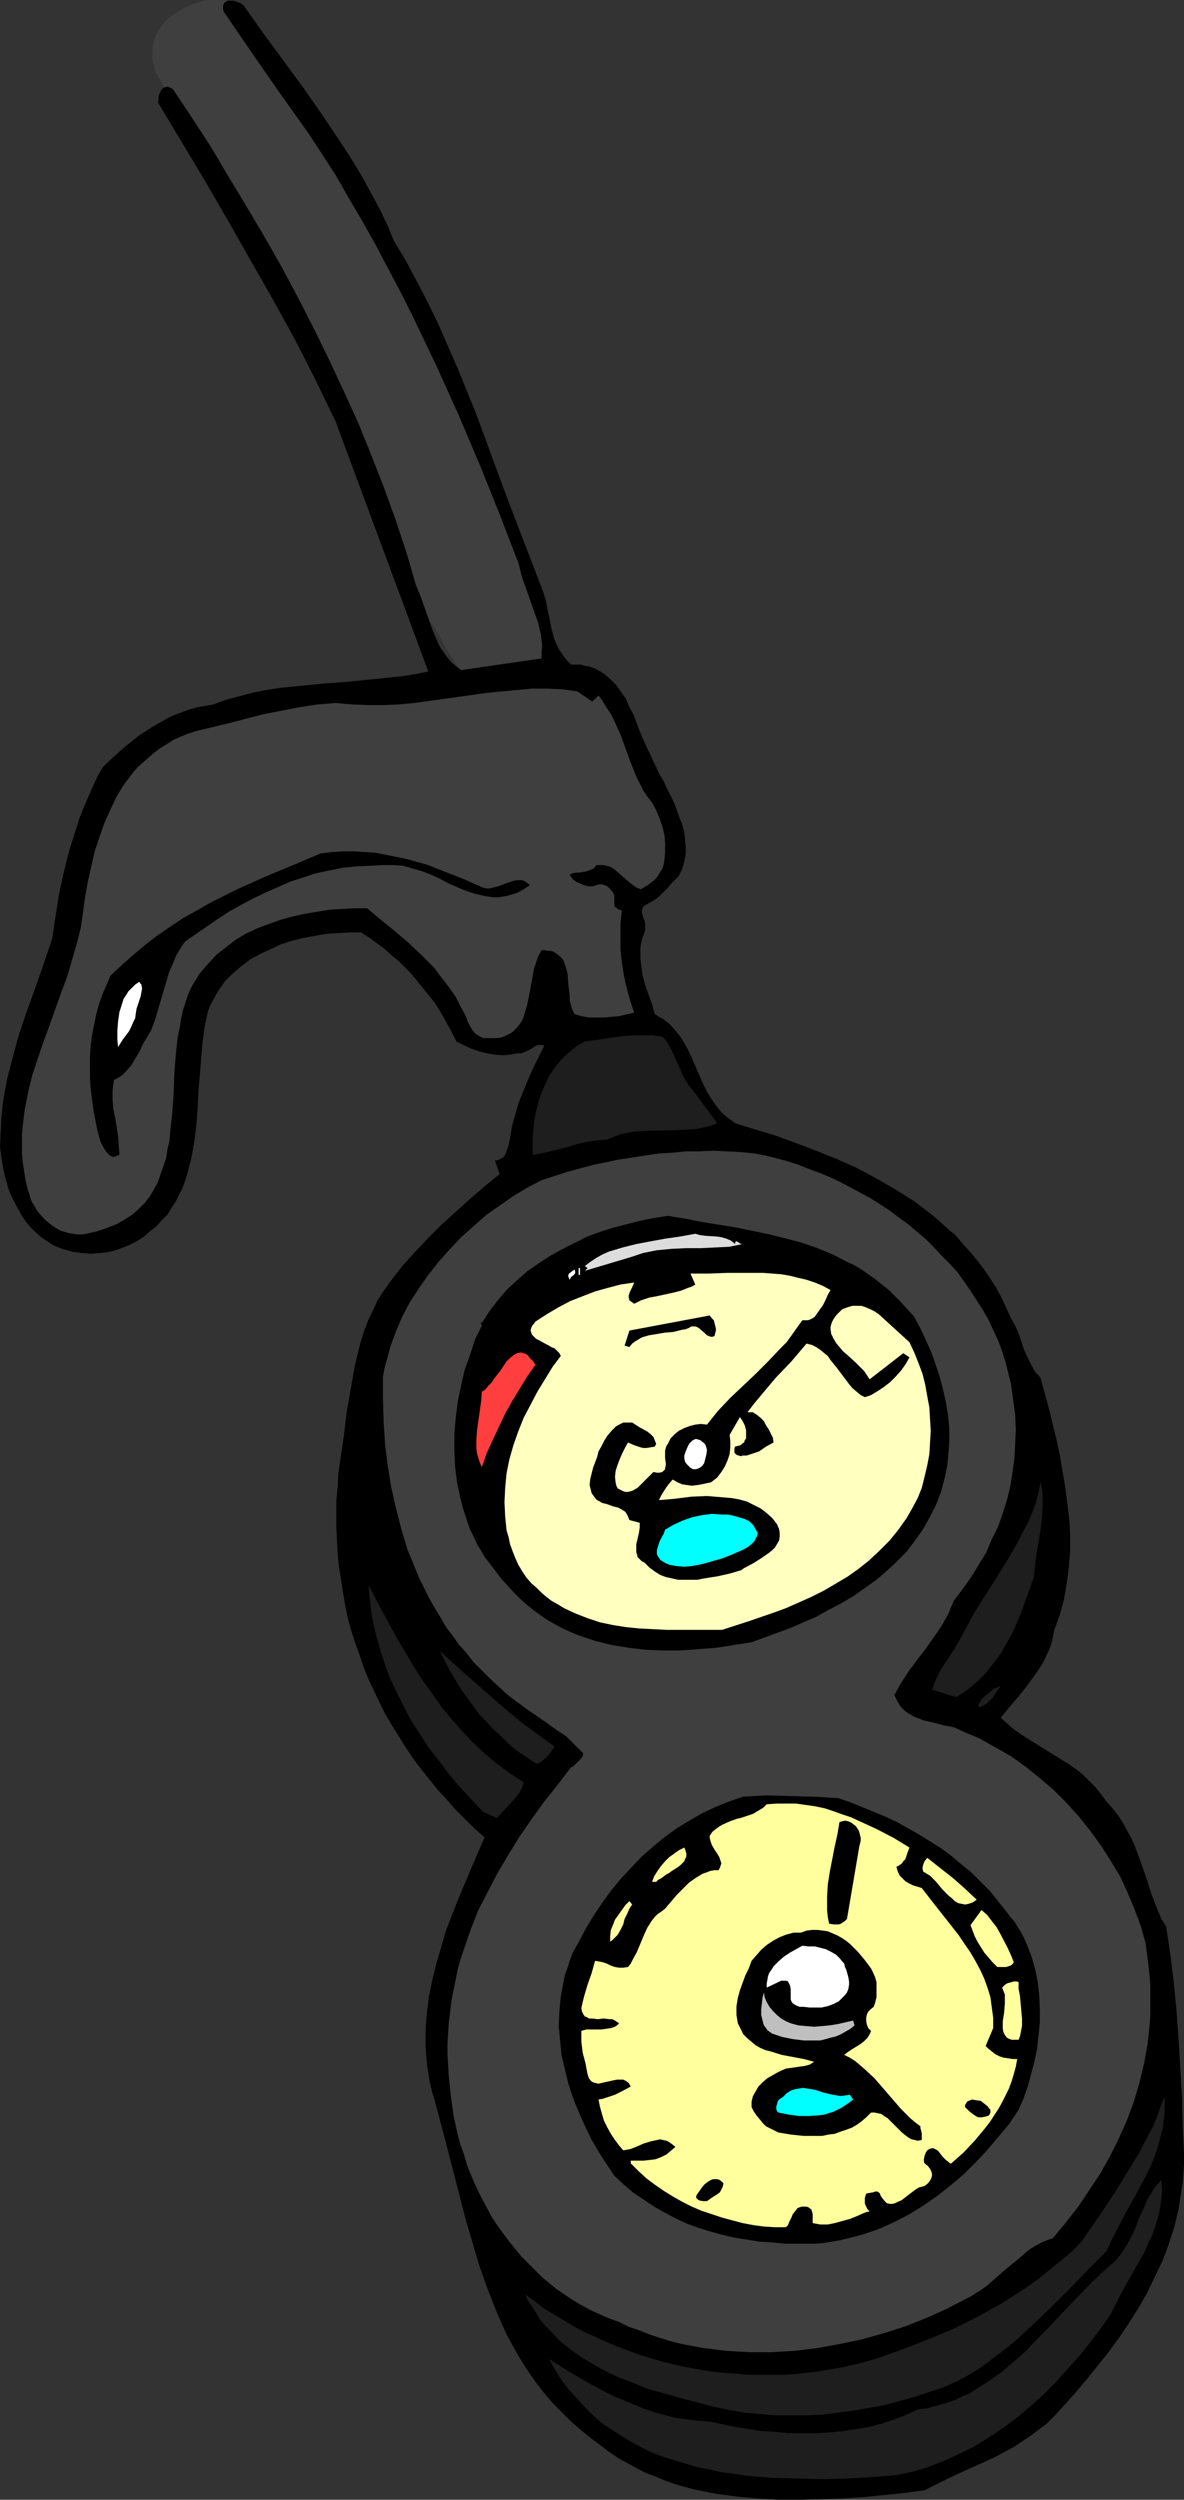
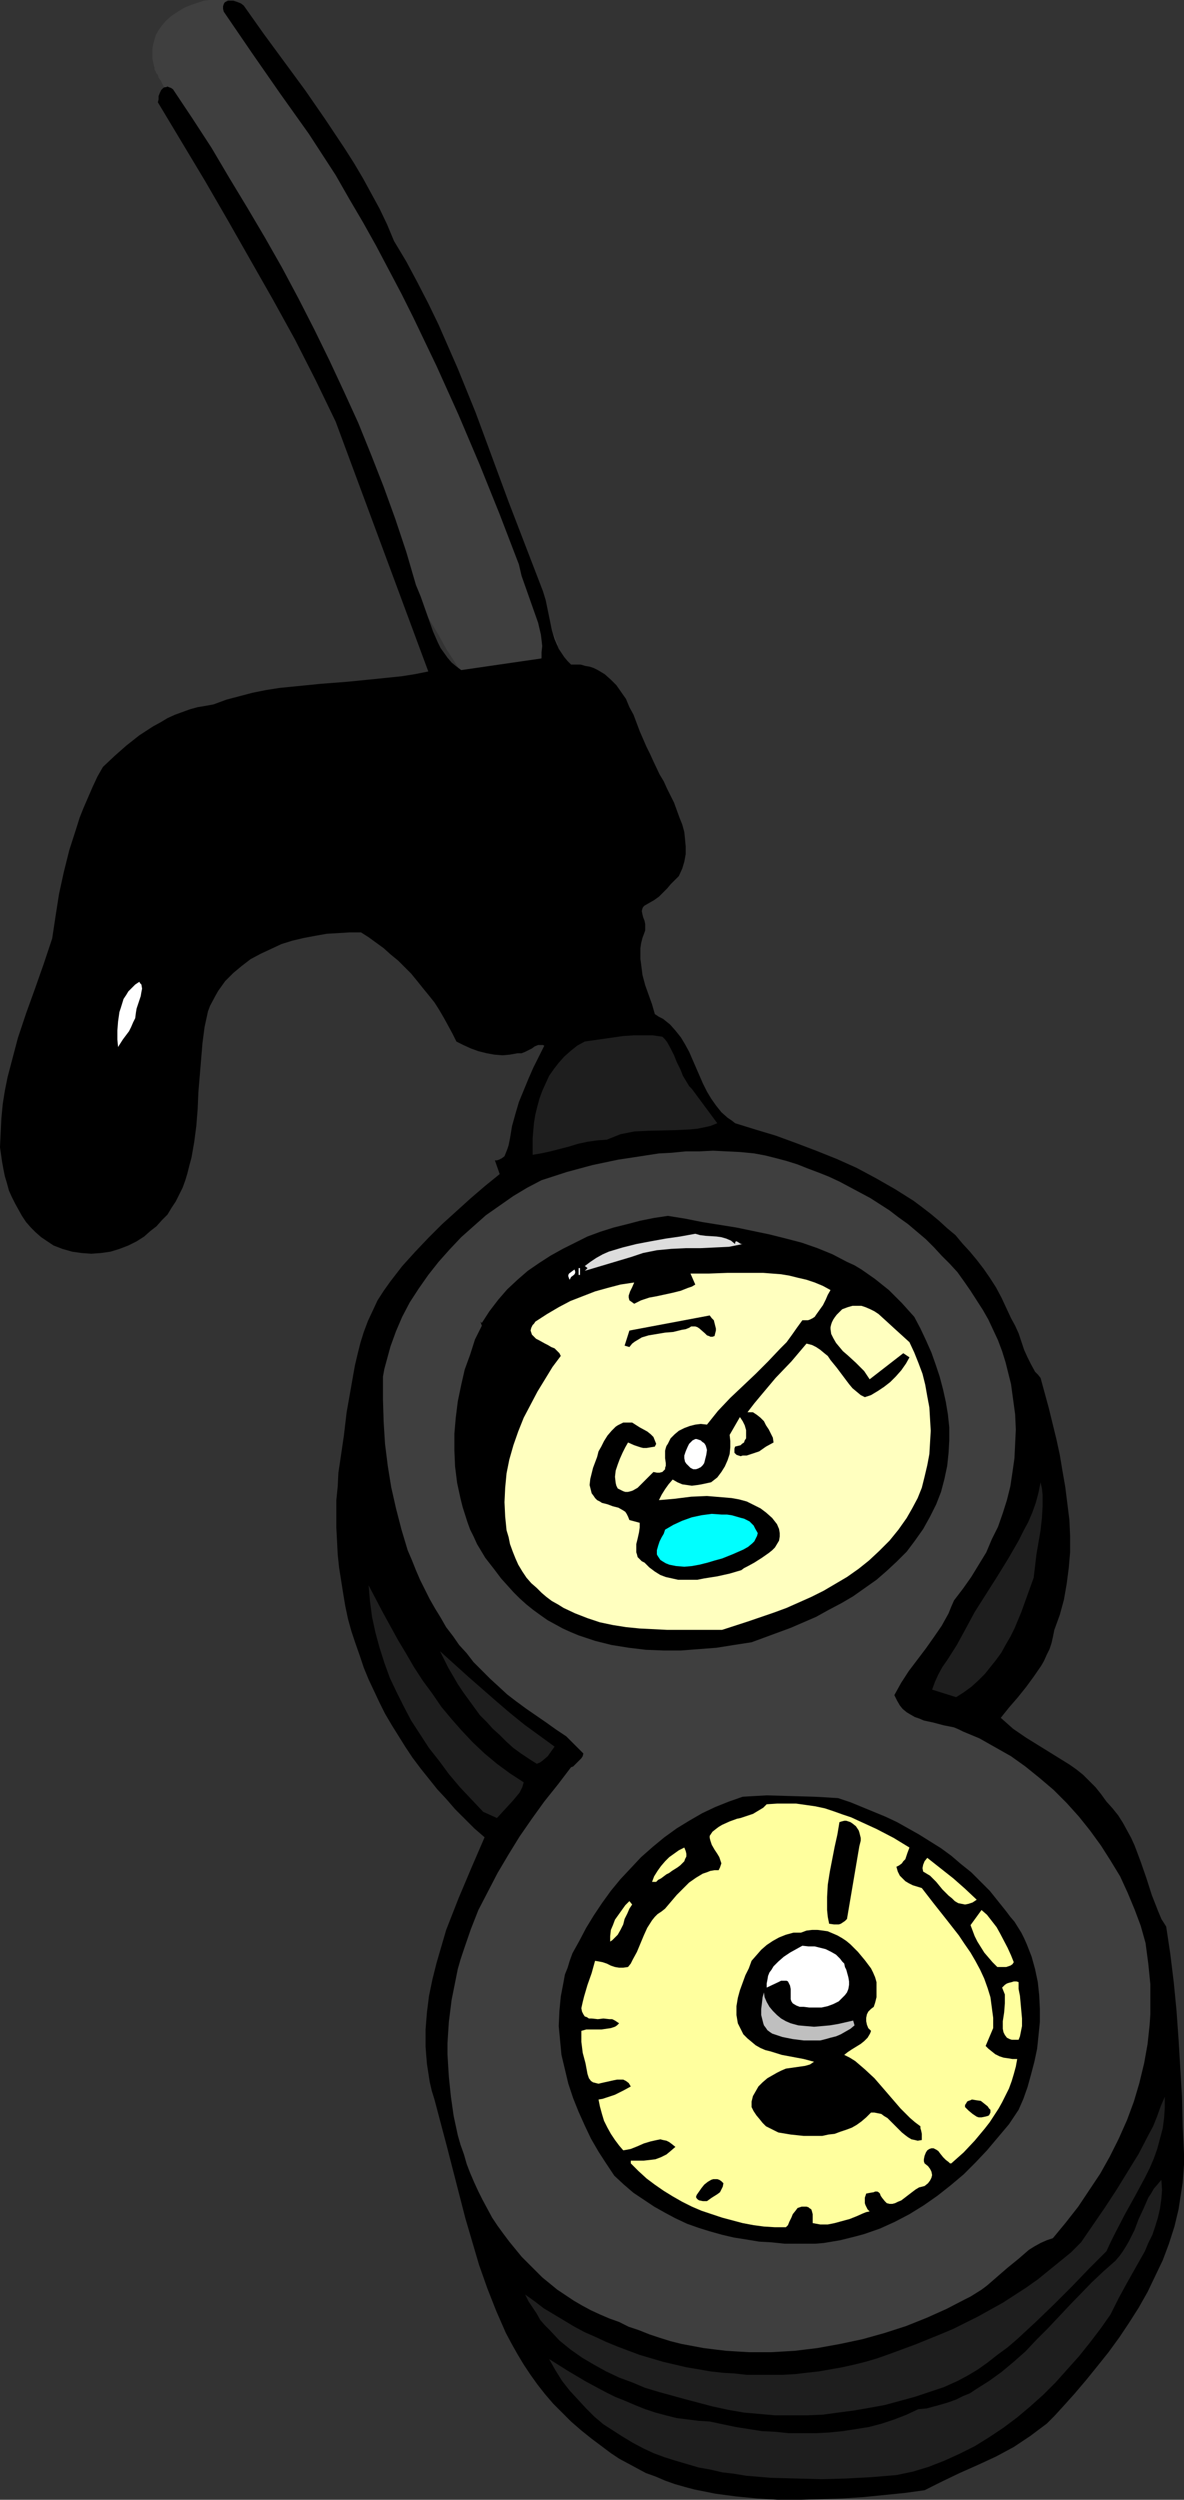
<svg xmlns="http://www.w3.org/2000/svg" xmlns:ns1="http://sodipodi.sourceforge.net/DTD/sodipodi-0.dtd" xmlns:ns2="http://www.inkscape.org/namespaces/inkscape" version="1.0" width="73.769mm" height="155.668mm" id="svg36" ns1:docname="Console 2.wmf">
  <rect width="100%" height="100%" fill="#333333" stroke="none" />
  <ns1:namedview id="namedview36" pagecolor="#ffffff" bordercolor="#000000" borderopacity="0.25" ns2:showpageshadow="2" ns2:pageopacity="0.0" ns2:pagecheckerboard="0" ns2:deskcolor="#d1d1d1" ns2:document-units="mm" />
  <defs id="defs1">
    <pattern id="WMFhbasepattern" patternUnits="userSpaceOnUse" width="6" height="6" x="0" y="0" />
  </defs>
  <path style="fill:#3f3f3f;fill-opacity:1;fill-rule:evenodd;stroke:none" d="m 36.528,16.644 0.162,0.162 v 0.162 l 0.162,0.323 0.323,0.323 0.162,0.646 0.485,0.646 0.323,0.646 0.485,0.97 0.485,0.808 0.647,1.131 0.647,1.131 0.647,1.131 0.647,1.293 0.808,1.454 1.616,3.07 0.808,1.454 0.97,1.778 1.94,3.555 1.94,3.717 2.101,4.04 2.263,4.04 2.263,4.363 2.424,4.363 2.263,4.525 9.698,18.26 2.263,4.525 2.263,4.363 2.101,4.363 2.101,4.201 1.94,4.04 1.94,3.878 1.778,3.717 0.808,1.616 0.647,1.778 0.808,1.616 0.647,1.454 0.485,1.454 0.647,1.454 0.485,1.293 0.485,1.131 0.485,1.131 0.323,1.131 1.455,3.878 1.616,3.878 1.616,3.878 1.778,3.717 1.94,3.717 1.94,3.393 1.94,3.232 1.778,3.232 1.778,2.747 0.808,1.293 0.808,1.293 1.455,2.262 0.647,0.97 0.647,0.97 0.485,0.808 0.647,0.646 0.323,0.646 0.485,0.485 0.323,0.485 0.162,0.162 0.162,0.323 v 0 l 17.618,-14.058 v 0 l -0.162,-0.162 v -0.162 l -0.162,-0.323 -0.162,-0.323 -0.162,-0.485 -0.162,-0.485 -0.323,-0.646 -0.647,-1.293 -0.647,-1.616 -0.808,-1.939 -0.808,-2.101 -0.808,-2.262 -1.131,-2.424 -1.131,-2.747 -1.131,-2.747 -1.131,-2.909 -1.293,-3.07 -1.293,-3.07 -1.293,-3.07 -5.334,-13.089 -2.586,-6.464 -2.586,-6.14 -1.131,-2.909 -1.293,-2.909 -1.131,-2.747 -0.97,-2.585 -0.97,-2.424 -0.808,-2.262 -0.808,-1.939 -0.808,-1.778 -0.647,-1.778 -0.97,-2.101 -0.97,-2.101 -1.131,-2.424 -1.293,-2.424 -1.455,-2.585 -1.455,-2.747 -1.616,-2.909 -1.616,-2.909 -1.778,-3.07 -3.556,-6.14 -7.273,-12.281 -1.94,-2.909 -1.616,-3.07 -1.778,-2.747 -1.778,-2.747 -1.616,-2.585 -1.455,-2.424 -1.455,-2.424 -1.293,-2.101 -1.293,-1.939 -1.131,-1.778 -0.97,-1.454 -0.808,-1.293 -0.323,-0.646 -0.323,-0.485 -0.323,-0.323 -0.162,-0.323 -0.162,-0.323 -0.162,-0.162 v -0.162 0 l -0.162,-0.162 h -0.162 L 56.571,0.97 56.086,0.646 55.439,0.485 54.793,0.323 53.823,0.162 52.853,0 h -1.131 -1.131 -1.293 l -1.293,0.162 -1.455,0.485 -1.455,0.485 -1.616,0.646 -1.616,0.97 -1.455,0.97 -1.293,1.131 -0.97,1.131 -0.808,1.131 -0.647,1.131 -0.323,1.131 -0.323,1.131 -0.162,1.131 v 1.131 0.97 l 0.162,0.808 0.162,0.808 0.162,0.485 v 0.485 z" id="path1" />
  <path style="fill:#000000;fill-opacity:1;fill-rule:evenodd;stroke:none" d="m 57.379,1.293 4.687,6.625 9.859,13.412 4.687,6.787 4.526,6.787 2.263,3.555 2.101,3.555 1.94,3.555 1.94,3.555 1.778,3.717 1.616,3.878 2.909,4.848 2.586,4.848 2.586,5.009 2.424,5.009 2.263,5.171 2.263,5.171 4.202,10.342 3.879,10.503 3.879,10.503 4.041,10.503 4.041,10.503 0.647,2.101 0.97,4.686 0.485,2.424 0.647,2.101 0.485,1.131 0.485,1.131 0.647,0.97 0.647,0.97 0.808,0.97 0.808,0.808 h 1.131 1.131 l 1.131,0.323 0.97,0.162 0.97,0.323 0.97,0.485 1.616,0.97 1.455,1.293 1.293,1.293 1.131,1.616 1.131,1.616 0.808,1.939 0.97,1.778 1.455,3.878 1.616,3.717 0.808,1.616 0.808,1.778 1.455,3.07 0.97,1.616 0.808,1.778 1.616,3.232 0.647,1.778 0.647,1.778 0.647,1.616 0.485,1.778 0.162,1.616 0.162,1.778 v 1.778 l -0.323,1.778 -0.485,1.616 -0.808,1.778 -1.94,1.939 -0.808,0.97 -0.97,0.97 -0.97,0.97 -1.131,0.808 -1.131,0.646 -1.131,0.646 -0.323,0.323 -0.162,0.323 -0.162,0.646 0.162,0.808 0.162,0.646 0.323,0.808 0.162,0.808 v 0.97 0.485 l -0.162,0.485 -0.485,1.293 -0.323,1.293 -0.162,1.131 v 1.293 1.293 l 0.162,1.131 0.323,2.585 0.647,2.424 0.808,2.262 0.808,2.262 0.647,2.262 0.97,0.646 0.97,0.485 0.808,0.646 0.808,0.646 1.293,1.454 1.293,1.616 0.97,1.616 0.97,1.778 1.616,3.717 1.616,3.717 0.97,1.939 0.97,1.616 1.131,1.616 1.293,1.616 1.455,1.293 0.97,0.646 0.808,0.646 4.687,1.454 4.849,1.454 4.849,1.778 4.687,1.778 4.849,1.939 4.687,2.101 4.526,2.424 4.526,2.585 4.364,2.747 1.94,1.454 2.101,1.616 1.94,1.616 1.94,1.778 1.94,1.616 1.616,1.939 1.778,1.939 1.616,1.939 1.616,2.101 1.455,2.101 1.455,2.262 1.293,2.424 1.131,2.424 1.131,2.424 0.97,1.778 0.808,1.778 1.293,3.878 0.808,1.778 0.808,1.616 0.97,1.778 0.647,0.646 0.647,0.808 0.97,3.555 0.97,3.555 1.778,7.272 0.808,3.717 0.647,3.878 0.647,3.717 0.485,3.878 0.485,3.878 0.162,3.717 v 3.878 l -0.323,3.717 -0.485,3.717 -0.647,3.717 -0.485,1.778 -0.485,1.778 -0.647,1.778 -0.647,1.778 -0.323,1.616 -0.323,1.454 -0.485,1.454 -0.647,1.293 -0.647,1.454 -0.647,1.131 -1.778,2.585 -1.778,2.424 -1.94,2.424 -2.101,2.424 -1.94,2.424 1.455,1.293 1.455,1.293 3.071,2.101 3.394,2.101 3.394,2.101 3.394,2.101 1.616,1.131 1.616,1.293 1.455,1.454 1.455,1.454 1.293,1.616 1.293,1.778 1.455,1.616 1.293,1.616 1.131,1.778 0.97,1.778 0.97,1.778 0.808,1.778 1.455,3.878 1.293,3.717 1.293,4.04 1.455,3.717 0.808,1.939 1.131,1.778 0.97,6.464 0.808,6.625 0.647,6.625 0.485,6.787 0.808,13.574 0.162,6.948 0.323,6.625 v 2.262 l -0.162,2.101 -0.162,2.262 -0.323,2.101 -0.647,4.201 -0.97,4.04 -1.293,4.04 -1.455,3.878 -1.778,3.717 -1.778,3.717 -2.101,3.717 -2.263,3.555 -2.263,3.393 -2.586,3.555 -2.586,3.232 -2.748,3.393 -2.748,3.232 -2.909,3.232 -1.778,1.939 -1.778,1.778 -1.94,1.454 -1.94,1.454 -1.94,1.293 -1.94,1.293 -2.101,1.131 -2.101,1.131 -4.202,1.939 -4.364,1.939 -4.041,1.939 -4.202,2.101 -4.687,0.646 -4.849,0.485 -4.849,0.485 -5.011,0.323 -5.011,0.162 -5.011,0.162 h -5.011 l -5.011,-0.323 -5.011,-0.485 -4.849,-0.646 -2.424,-0.485 -2.424,-0.485 -2.424,-0.646 -2.263,-0.646 -2.263,-0.808 -2.263,-0.97 -2.263,-0.808 -2.101,-1.131 -2.101,-1.131 -2.101,-1.131 -1.94,-1.293 -1.94,-1.454 -2.586,-1.939 -2.424,-1.939 -2.424,-2.101 -2.101,-2.101 -2.101,-2.101 -1.94,-2.262 -1.778,-2.262 -1.616,-2.262 -1.616,-2.424 -1.455,-2.424 -1.455,-2.585 -1.293,-2.424 -1.131,-2.585 -1.131,-2.585 -2.101,-5.332 -1.94,-5.494 -1.616,-5.494 -1.616,-5.494 -1.455,-5.656 -1.455,-5.656 -1.455,-5.656 -1.455,-5.494 -1.455,-5.494 -0.647,-2.101 -0.485,-2.101 -0.323,-2.101 -0.323,-2.101 -0.162,-1.939 -0.162,-2.101 v -4.04 l 0.323,-4.04 0.485,-3.878 0.808,-3.878 0.97,-3.878 1.131,-3.878 1.131,-3.878 1.455,-3.717 1.455,-3.717 3.071,-7.272 3.071,-7.11 -2.424,-2.101 -2.263,-2.262 -2.263,-2.262 -2.101,-2.424 -2.101,-2.262 -1.94,-2.424 -1.94,-2.424 -1.94,-2.585 -1.616,-2.424 -1.616,-2.585 -1.616,-2.585 -1.616,-2.747 -1.293,-2.585 -1.293,-2.747 -1.293,-2.747 -1.131,-2.747 -0.97,-2.909 -0.97,-2.747 -0.97,-2.909 -0.808,-2.909 -0.647,-3.07 -0.485,-2.909 -0.485,-3.07 -0.485,-3.07 -0.323,-3.07 -0.162,-3.232 -0.162,-3.07 v -3.232 -3.232 l 0.323,-3.232 0.162,-3.232 0.485,-3.232 0.808,-5.494 0.647,-5.494 0.97,-5.494 0.97,-5.494 0.647,-2.747 0.647,-2.585 0.808,-2.585 0.97,-2.585 1.131,-2.424 1.131,-2.424 1.455,-2.262 1.616,-2.262 2.748,-3.555 3.071,-3.393 3.071,-3.232 3.233,-3.232 3.394,-3.07 3.394,-3.07 3.394,-2.909 3.394,-2.747 -1.131,-3.232 h 0.485 l 0.485,-0.162 0.647,-0.323 0.647,-0.485 0.323,-0.808 0.323,-0.808 0.323,-0.97 0.323,-1.616 0.485,-2.909 0.808,-2.909 0.808,-2.747 1.131,-2.747 1.131,-2.747 1.131,-2.585 2.586,-5.171 -0.323,-0.162 h -0.485 -0.647 l -0.808,0.323 -0.647,0.485 -1.616,0.808 -0.808,0.323 h -0.97 l -1.778,0.323 -1.778,0.162 -1.94,-0.162 -1.778,-0.323 -1.94,-0.485 -1.778,-0.646 -1.778,-0.808 -1.616,-0.808 -0.97,-1.939 -0.97,-1.778 -0.97,-1.778 -1.131,-1.939 -1.131,-1.778 -1.293,-1.616 -1.455,-1.778 -1.293,-1.616 -1.455,-1.778 -1.616,-1.616 -1.455,-1.454 -1.778,-1.454 -1.616,-1.454 -1.778,-1.293 -1.778,-1.293 -1.778,-1.131 h -2.748 l -2.586,0.162 -2.748,0.162 -2.748,0.485 -2.586,0.485 -2.748,0.646 -2.586,0.808 -2.424,1.131 -2.424,1.131 -2.424,1.293 -2.101,1.616 -1.94,1.616 -1.94,1.939 -1.616,2.262 -0.647,1.131 -1.293,2.424 -0.485,1.293 -0.808,3.717 -0.485,3.717 -0.323,3.878 -0.647,7.756 -0.162,3.878 -0.323,4.04 -0.485,3.717 -0.647,3.717 -0.485,1.778 -0.485,1.939 -0.485,1.616 -0.647,1.778 -0.808,1.616 -0.808,1.616 -0.97,1.454 -0.97,1.616 -1.293,1.293 -1.293,1.454 -1.455,1.131 -1.455,1.293 -1.778,1.131 -1.94,0.97 -2.101,0.808 -2.101,0.646 -2.263,0.323 -2.263,0.162 -2.263,-0.162 -2.263,-0.323 -2.263,-0.646 -2.101,-0.808 -1.455,-0.97 L 9.698,291.187 8.405,290.056 7.273,288.925 6.142,287.632 5.172,286.178 4.364,284.724 3.556,283.269 2.748,281.653 2.101,280.199 1.616,278.421 1.131,276.806 0.808,275.19 0.485,273.412 0,270.019 l 0.162,-3.393 0.162,-3.393 0.323,-3.393 0.485,-3.07 0.647,-3.232 0.808,-3.07 0.808,-3.07 0.808,-3.07 1.94,-5.817 2.101,-5.817 2.101,-5.979 1.94,-5.817 0.808,-5.333 0.808,-5.171 1.131,-5.171 1.293,-5.171 1.616,-5.009 0.808,-2.585 0.97,-2.424 2.101,-4.848 1.131,-2.424 1.293,-2.262 2.748,-2.585 2.748,-2.424 3.071,-2.424 3.233,-2.101 1.778,-0.97 1.616,-0.97 1.778,-0.808 1.778,-0.646 1.778,-0.646 1.778,-0.485 1.94,-0.323 1.778,-0.323 3.071,-1.131 3.071,-0.808 3.071,-0.808 3.233,-0.646 3.071,-0.485 3.233,-0.323 6.465,-0.646 6.304,-0.485 6.465,-0.646 6.304,-0.646 3.071,-0.485 3.233,-0.646 L 79.037,99.217 74.35,89.521 69.501,79.988 64.329,70.615 58.995,61.243 53.661,51.871 48.327,42.66 37.175,24.077 37.337,23.431 v -0.808 l 0.323,-0.808 0.323,-0.646 0.485,-0.485 0.323,-0.162 h 0.323 l 0.323,-0.162 0.323,0.162 0.485,0.162 0.485,0.323 4.526,6.787 4.526,6.948 4.202,7.11 4.202,6.948 4.202,7.11 4.041,7.11 3.879,7.272 3.717,7.272 3.556,7.272 3.394,7.272 3.394,7.433 3.071,7.595 2.909,7.433 2.748,7.595 2.586,7.756 2.263,7.756 1.131,2.747 0.97,2.747 0.97,2.747 0.97,2.747 1.131,2.585 0.647,1.293 0.808,1.131 0.808,1.131 0.97,1.131 0.97,0.808 1.293,0.97 18.911,-2.747 v -1.454 l 0.162,-1.454 -0.162,-1.454 -0.162,-1.293 -0.647,-2.747 -0.97,-2.747 -0.97,-2.747 -0.97,-2.747 -0.97,-2.747 -0.647,-2.747 -4.526,-11.796 -4.687,-11.635 -5.011,-11.796 -5.172,-11.473 -5.495,-11.473 -2.748,-5.494 -3.071,-5.817 L 88.573,57.85 85.502,52.356 82.27,46.861 79.037,41.206 72.734,31.51 65.945,21.976 59.318,12.443 52.691,2.747 52.53,2.101 V 1.454 l 0.162,-0.485 0.162,-0.323 0.162,-0.162 0.323,-0.162 0.323,-0.162 h 0.485 0.808 l 0.97,0.323 0.808,0.323 z" id="path2" />
-   <path style="fill:#3f3f3f;fill-opacity:1;fill-rule:evenodd;stroke:none" d="m 139.487,165.146 1.455,-1.454 0.97,1.293 0.97,1.616 0.97,1.454 0.808,1.616 1.455,3.232 2.424,6.625 1.293,3.232 0.808,1.616 0.808,1.616 0.97,1.454 1.131,1.454 0.97,1.778 0.808,1.939 0.647,1.939 0.485,1.939 0.162,2.101 v 1.939 l -0.162,1.939 -0.162,0.97 -0.323,0.97 -0.485,0.808 -0.485,0.808 -0.485,0.646 -0.647,0.646 -1.293,0.97 -1.616,0.97 -0.647,-0.162 -0.647,-0.323 -1.293,-0.97 -1.131,-0.97 -1.293,-1.131 -1.131,-0.97 -0.647,-0.485 -0.647,-0.323 -0.808,-0.162 -0.647,-0.162 h -0.808 -0.808 l -0.647,0.808 -0.808,0.323 -0.808,0.323 -0.808,0.162 -0.97,0.162 h -0.808 l -0.808,0.162 -0.647,0.323 0.323,0.485 0.485,0.646 0.647,0.485 0.647,0.323 0.808,0.323 0.808,0.323 0.808,0.162 h 0.808 l 1.131,-0.323 0.485,-0.162 h 0.647 l 0.485,0.162 0.485,0.162 0.485,0.323 0.485,0.485 0.323,0.323 0.323,0.485 0.323,0.646 v 0.646 0.808 0.646 l 0.162,0.646 0.323,0.162 0.323,0.323 0.323,0.162 0.647,0.162 -0.323,3.07 v 3.07 3.07 l 0.323,3.07 0.485,3.07 0.647,2.909 0.808,2.909 0.97,2.909 -3.556,0.808 -1.778,0.162 -1.778,0.162 h -1.778 -1.778 l -1.778,-0.323 -1.616,-0.485 -0.485,-0.97 -0.323,-0.97 -0.323,-1.293 v -1.131 l -0.323,-2.585 -0.162,-2.424 -0.323,-1.293 -0.323,-0.97 -0.323,-0.97 -0.647,-0.808 -0.808,-0.646 -0.97,-0.646 -0.647,-0.162 h -0.647 l -0.647,-0.162 h -0.808 l -0.808,1.454 -0.485,1.454 -0.485,1.454 -0.323,1.778 -0.647,3.555 -0.647,3.232 -0.485,1.616 -0.485,1.616 -0.808,1.293 -0.97,1.131 -0.485,0.485 -0.647,0.485 -0.647,0.323 -0.647,0.323 -0.808,0.323 -0.97,0.162 h -0.97 -0.97 -0.808 -0.647 l -0.97,-0.485 -0.97,-0.646 -0.647,-0.808 -0.647,-1.131 -0.485,-0.97 -0.323,-0.97 -0.485,-0.97 -0.97,-1.778 -0.97,-1.939 -1.131,-1.616 -1.293,-1.778 -1.293,-1.616 -1.293,-1.778 -3.071,-3.07 -3.071,-2.909 -3.233,-2.747 -3.394,-2.747 -3.071,-2.585 h -3.071 l -2.748,0.162 -3.071,0.162 -2.909,0.485 -2.909,0.485 -2.909,0.646 -2.909,0.808 -2.748,0.97 -2.586,0.97 -2.748,1.293 -2.424,1.454 -2.263,1.778 -2.263,1.778 -1.94,2.101 -1.94,2.262 -1.616,2.585 -0.97,1.939 -0.647,1.939 -0.647,1.939 -0.485,2.101 -0.323,2.101 -0.485,2.262 -0.485,4.363 -0.323,4.525 -0.162,4.525 -0.323,4.525 -0.485,4.363 -0.162,2.101 -0.485,2.101 -0.323,2.101 -0.647,1.939 -0.647,1.778 -0.647,1.939 -0.97,1.778 -0.97,1.616 -1.131,1.454 -1.455,1.454 -1.455,1.293 -1.778,1.131 -1.94,1.131 -2.101,0.808 -2.263,0.808 -2.748,0.646 -0.97,0.162 h -1.131 l -1.131,-0.162 -0.97,-0.162 -1.131,-0.323 -0.97,-0.323 -0.808,-0.485 -0.97,-0.646 -0.808,-0.646 -0.808,-0.646 L 9.213,285.532 8.566,284.724 8.082,283.754 7.435,282.784 7.112,281.815 6.465,279.714 5.98,277.614 5.657,275.513 5.334,273.412 5.172,271.311 v -2.101 -2.101 l 0.162,-1.939 0.485,-4.04 0.808,-4.04 0.97,-4.04 1.293,-3.878 1.293,-3.878 1.455,-3.878 2.748,-7.756 1.455,-3.878 1.131,-3.878 1.131,-3.878 0.97,-3.878 0.485,-3.555 0.485,-3.555 0.647,-3.555 0.808,-3.555 0.808,-3.555 1.131,-3.393 1.131,-3.232 1.455,-3.232 1.455,-3.07 1.778,-2.909 1.131,-1.454 0.97,-1.293 1.131,-1.293 1.293,-1.131 1.293,-1.131 1.293,-1.131 1.293,-0.97 1.616,-0.97 1.455,-0.97 1.778,-0.808 1.616,-0.646 1.94,-0.646 8.082,-1.939 8.082,-2.101 4.202,-0.808 4.202,-0.808 4.202,-0.646 4.202,-0.323 3.879,0.323 3.717,0.162 h 3.717 l 3.556,-0.162 3.556,-0.323 3.556,-0.485 6.95,-0.97 6.95,-0.97 3.394,-0.323 3.394,-0.323 3.556,-0.323 h 3.556 l 3.556,0.162 3.556,0.485 z" id="path3" />
  <path style="fill:#000000;fill-opacity:1;fill-rule:evenodd;stroke:none" d="m 113.788,208.937 0.808,0.162 h 0.647 l 1.455,-0.323 1.455,-0.485 1.293,-0.485 1.455,-0.485 0.647,-0.162 h 0.647 0.647 l 0.647,0.162 0.647,0.485 0.647,0.485 -1.131,0.808 -1.131,0.646 -0.97,0.485 -1.131,0.323 -1.131,0.323 -0.97,0.162 -0.97,0.162 h -1.131 l -2.101,-0.323 -2.101,-0.485 -2.101,-0.646 -1.94,-0.808 -2.263,-0.97 -2.101,-1.131 -2.101,-0.97 -2.101,-0.808 -2.263,-0.646 -2.263,-0.646 -2.263,-0.162 h -1.131 -1.293 l -3.233,0.162 -3.233,0.162 -3.071,0.323 -3.233,0.646 -3.071,0.646 -2.909,0.97 -3.071,0.97 -2.909,1.293 -2.909,1.293 -2.748,1.293 -2.748,1.454 -2.909,1.616 -2.748,1.778 -2.586,1.778 -5.172,3.555 -0.808,1.131 -0.808,1.293 -0.647,1.131 -0.485,1.293 -1.131,2.585 -0.808,2.747 -0.808,2.747 -0.808,2.747 -0.808,2.747 -0.97,2.585 -0.97,1.616 -0.97,1.616 -0.808,1.778 -0.97,1.616 -0.97,1.616 -1.293,1.454 -0.647,0.646 -0.647,0.485 -0.808,0.485 -0.647,0.323 -0.323,2.424 v 2.262 l 0.162,2.101 0.485,2.262 0.647,4.201 0.162,2.262 0.162,2.101 -0.485,0.162 -0.323,0.162 -0.485,0.162 h -0.323 l -0.647,-0.323 -0.647,-0.646 -0.485,-0.646 -0.485,-0.808 -0.323,-0.646 -0.323,-0.646 -0.647,-2.424 -0.485,-2.424 -0.485,-2.585 -0.323,-2.424 -0.323,-2.585 -0.162,-2.424 v -2.585 -2.424 l 0.162,-2.585 0.323,-2.424 0.485,-2.424 0.485,-2.424 0.647,-2.424 0.808,-2.262 0.97,-2.262 0.97,-2.262 2.748,-2.585 2.748,-2.424 2.909,-2.424 2.748,-2.101 3.071,-2.101 2.909,-1.939 3.233,-1.778 3.071,-1.778 3.233,-1.616 3.233,-1.616 6.465,-2.909 6.627,-2.747 6.465,-2.747 2.748,-0.323 2.586,-0.162 h 2.424 l 2.586,0.162 2.586,0.162 2.424,0.485 2.424,0.485 2.424,0.485 2.263,0.646 2.424,0.646 4.526,1.778 4.526,1.778 z" id="path4" />
  <path style="fill:#ffffff;fill-opacity:1;fill-rule:evenodd;stroke:none" d="m 32.003,238.347 -0.162,1.293 -0.485,0.97 -0.485,1.131 -0.485,0.97 -1.455,1.939 -1.131,1.778 -0.162,-1.778 v -2.101 l 0.162,-2.101 0.323,-2.262 0.323,-0.97 0.647,-2.101 0.647,-0.97 0.485,-0.808 0.808,-0.808 0.808,-0.808 0.97,-0.646 0.162,0.323 0.323,0.323 0.162,0.97 -0.162,0.808 -0.162,0.97 -0.323,0.97 -0.323,0.97 -0.323,0.97 z" id="path5" />
  <path style="fill:#1e1e1e;fill-opacity:1;fill-rule:evenodd;stroke:none" d="m 162.923,256.284 5.98,8.08 -1.616,0.646 -1.455,0.323 -1.616,0.323 -1.616,0.162 -3.233,0.162 -6.627,0.162 -3.394,0.162 -1.616,0.323 -1.616,0.323 -1.616,0.646 -1.616,0.646 -2.263,0.162 -2.263,0.323 -2.263,0.485 -2.101,0.646 -4.364,1.131 -2.263,0.485 -1.94,0.323 v -1.939 -1.939 l 0.162,-1.939 0.162,-1.778 0.323,-1.939 0.485,-1.939 0.485,-1.778 0.647,-1.778 0.808,-1.778 0.808,-1.778 1.131,-1.616 1.131,-1.454 1.293,-1.454 1.455,-1.293 1.616,-1.293 1.778,-0.97 2.263,-0.323 2.263,-0.323 4.526,-0.646 2.424,-0.162 h 2.263 2.263 l 2.263,0.323 0.647,0.646 0.485,0.646 0.808,1.454 0.808,1.616 0.647,1.616 0.808,1.616 0.647,1.616 0.97,1.616 0.485,0.808 z" id="path6" />
  <path style="fill:#3f3f3f;fill-opacity:1;fill-rule:evenodd;stroke:none" d="m 177.631,271.473 2.586,0.485 2.586,0.646 2.424,0.646 2.586,0.808 2.424,0.97 2.586,0.97 2.424,0.97 2.424,1.131 2.424,1.293 2.424,1.293 2.424,1.293 2.263,1.454 2.263,1.454 2.101,1.616 2.263,1.616 2.101,1.778 2.101,1.778 1.94,1.939 1.778,1.939 1.94,1.939 1.778,1.939 1.616,2.262 1.455,2.101 1.455,2.262 1.455,2.262 1.293,2.262 1.131,2.424 1.131,2.424 0.97,2.585 0.808,2.585 0.647,2.585 0.647,2.585 0.485,3.555 0.485,3.555 0.162,3.555 -0.162,3.393 -0.162,3.393 -0.485,3.393 -0.485,3.232 -0.808,3.232 -0.97,3.07 -1.131,3.232 -1.455,2.909 -1.293,3.07 -1.778,2.909 -1.778,2.909 -1.94,2.747 -2.101,2.747 -0.647,1.454 -0.647,1.616 -1.616,2.909 -1.778,2.585 -1.94,2.747 -4.041,5.333 -1.778,2.747 -0.808,1.454 -0.808,1.454 0.647,1.293 0.647,1.131 0.647,0.808 0.97,0.808 0.808,0.485 1.131,0.646 0.97,0.323 1.131,0.485 2.263,0.485 2.424,0.646 2.424,0.485 1.131,0.485 0.97,0.485 3.879,1.616 3.717,2.101 3.717,2.101 3.394,2.424 3.394,2.747 3.233,2.747 3.071,3.07 2.909,3.232 2.586,3.232 2.586,3.555 2.263,3.555 2.263,3.717 1.778,3.878 1.616,3.878 1.455,3.878 1.131,4.04 0.323,2.424 0.323,2.424 0.485,4.848 v 2.424 2.262 2.424 l -0.162,2.424 -0.485,4.525 -0.808,4.525 -1.131,4.686 -1.293,4.363 -1.616,4.363 -1.94,4.363 -2.101,4.201 -2.263,4.04 -2.586,3.878 -2.586,3.878 -2.909,3.717 -3.071,3.717 -1.455,0.485 -1.455,0.646 -1.455,0.808 -1.293,0.808 -2.424,2.101 -2.586,2.101 -2.424,2.101 -2.424,2.101 -1.293,0.97 -1.293,0.808 -1.293,0.808 -1.293,0.646 -4.364,2.262 -4.687,2.101 -4.849,1.939 -5.011,1.616 -5.172,1.454 -5.334,1.131 -5.334,0.97 -5.334,0.646 -5.495,0.323 h -2.586 -2.748 l -2.748,-0.162 -2.586,-0.162 -2.748,-0.323 -2.586,-0.323 -2.586,-0.485 -2.586,-0.485 -2.586,-0.646 -2.586,-0.808 -2.424,-0.808 -2.424,-0.97 -2.424,-0.808 -2.263,-1.131 -2.263,-0.808 -2.263,-0.97 -2.101,-0.97 -2.101,-1.131 -1.94,-1.131 -1.94,-1.293 -1.94,-1.293 -1.778,-1.454 -1.778,-1.454 -1.616,-1.616 -1.616,-1.616 -1.616,-1.616 -1.455,-1.778 -1.455,-1.778 -1.455,-1.939 -1.293,-1.778 -1.293,-1.939 -1.131,-2.101 -1.131,-2.101 -0.97,-1.939 -0.97,-2.101 -0.97,-2.262 -0.808,-2.101 -0.647,-2.262 -0.808,-2.262 -0.647,-2.262 -0.97,-4.525 -0.647,-4.525 -0.485,-4.686 -0.162,-2.585 -0.162,-2.747 v -2.585 l 0.162,-2.585 0.162,-2.424 0.323,-2.585 0.323,-2.585 0.485,-2.424 0.485,-2.424 0.485,-2.424 0.647,-2.262 0.808,-2.424 1.616,-4.686 1.778,-4.525 2.263,-4.363 2.263,-4.363 2.586,-4.363 2.586,-4.201 2.909,-4.201 2.909,-4.04 3.233,-4.04 3.071,-4.04 0.485,-0.162 0.323,-0.323 0.808,-0.808 0.808,-0.808 0.323,-0.485 0.162,-0.646 -0.97,-0.97 -1.131,-1.131 -1.94,-1.939 -2.424,-1.616 -2.263,-1.616 -4.687,-3.232 -2.424,-1.778 -2.101,-1.616 -2.101,-1.939 -1.94,-1.778 -1.94,-1.939 -1.94,-1.939 -1.616,-2.101 -1.778,-1.939 -1.455,-2.101 -1.616,-2.101 -1.293,-2.262 -1.293,-2.101 -1.293,-2.262 -1.131,-2.262 -1.131,-2.262 -0.97,-2.262 -0.97,-2.424 -0.97,-2.262 -1.455,-4.848 -1.293,-5.009 -1.131,-5.009 -0.808,-5.009 -0.647,-5.171 -0.323,-5.171 -0.162,-5.333 v -5.333 l 0.323,-1.778 0.485,-1.778 0.97,-3.555 1.293,-3.555 1.455,-3.393 1.778,-3.393 2.101,-3.232 2.263,-3.232 2.424,-3.07 2.586,-2.909 2.748,-2.909 2.909,-2.585 2.909,-2.585 3.233,-2.262 3.233,-2.262 3.233,-1.939 3.394,-1.778 5.98,-1.939 5.98,-1.616 3.071,-0.646 3.071,-0.646 3.233,-0.485 6.304,-0.97 3.071,-0.162 3.233,-0.323 h 3.233 l 3.233,-0.162 3.233,0.162 3.233,0.162 z" id="path7" />
  <path style="fill:#000000;fill-opacity:1;fill-rule:evenodd;stroke:none" d="m 215.291,309.932 1.455,2.747 1.293,2.747 1.293,2.909 0.97,2.747 0.97,2.909 0.808,3.07 0.647,2.909 0.485,2.909 0.323,3.07 v 3.07 l -0.162,2.909 -0.323,3.07 -0.647,3.07 -0.808,3.07 -1.131,2.909 -1.455,2.909 -1.616,2.909 -1.94,2.747 -1.94,2.585 -2.263,2.262 -2.424,2.262 -2.424,2.101 -2.748,1.939 -2.748,1.939 -2.748,1.616 -3.071,1.616 -2.909,1.616 -5.98,2.585 -3.071,1.131 -3.071,1.131 -3.071,1.131 -4.202,0.646 -4.041,0.646 -4.202,0.323 -4.202,0.323 h -4.041 l -4.202,-0.162 -4.041,-0.485 -4.041,-0.646 -1.94,-0.485 -1.94,-0.485 -1.94,-0.646 -1.94,-0.646 -1.94,-0.808 -1.778,-0.808 -1.778,-0.97 -1.778,-0.97 -1.616,-1.131 -1.778,-1.293 -1.616,-1.293 -1.616,-1.454 -1.455,-1.454 -1.455,-1.616 -1.455,-1.616 -1.455,-1.939 -1.131,-1.454 -1.131,-1.454 -0.97,-1.616 -0.97,-1.616 -0.808,-1.778 -0.808,-1.616 -0.647,-1.778 -1.131,-3.555 -0.485,-1.939 -0.808,-3.717 -0.485,-3.878 -0.162,-3.717 v -4.04 l 0.323,-3.717 0.485,-3.878 0.808,-3.878 0.808,-3.555 1.293,-3.555 1.131,-3.555 1.616,-3.232 -0.323,-0.97 0.323,0.323 1.778,-2.747 2.101,-2.747 2.101,-2.424 2.424,-2.262 2.424,-2.101 2.586,-1.778 2.748,-1.778 2.909,-1.616 2.909,-1.454 2.909,-1.454 3.071,-1.131 3.071,-0.97 3.233,-0.808 3.071,-0.808 3.233,-0.646 3.233,-0.485 4.041,0.646 4.041,0.808 8.082,1.293 3.879,0.808 3.879,0.808 3.879,0.97 3.717,0.97 3.717,1.293 3.556,1.454 3.394,1.778 1.778,0.808 1.616,0.97 1.616,1.131 1.616,1.131 1.616,1.293 1.616,1.293 1.455,1.454 1.616,1.616 1.455,1.616 z" id="path8" />
  <path style="fill:#dddddd;fill-opacity:1;fill-rule:evenodd;stroke:none" d="m 173.106,292.803 v -0.323 l 0.162,-0.323 h 0.162 l 0.323,0.162 0.485,0.323 0.323,0.162 h 0.323 l -1.616,0.323 -1.616,0.323 -3.394,0.162 -3.394,0.162 h -3.394 l -3.394,0.162 -3.394,0.323 -1.616,0.323 -1.616,0.323 -1.455,0.485 -1.455,0.485 -10.829,3.232 0.647,-0.646 -0.647,-0.485 1.293,-0.97 1.455,-0.97 1.455,-0.808 1.455,-0.646 1.616,-0.485 1.616,-0.485 3.233,-0.808 3.394,-0.646 3.556,-0.646 3.394,-0.485 3.556,-0.646 1.131,0.323 1.293,0.162 2.586,0.162 1.131,0.162 1.131,0.323 1.131,0.485 z" id="path9" />
  <path style="fill:#ffffff;fill-opacity:1;fill-rule:evenodd;stroke:none" d="m 136.254,298.459 h 0.323 v 1.616 h -0.323 z" id="path10" />
  <path style="fill:#ffffff;fill-opacity:1;fill-rule:evenodd;stroke:none" d="m 134.153,301.206 -0.162,-0.323 -0.162,-0.485 v -0.323 l 0.162,-0.323 0.647,-0.485 0.647,-0.485 0.162,0.485 v 0.323 l -0.162,0.323 -0.162,0.162 -0.647,0.485 -0.162,0.323 z" id="path11" />
  <path style="fill:#ffffbf;fill-opacity:1;fill-rule:evenodd;stroke:none" d="m 195.572,303.63 -0.647,1.131 -0.485,1.131 -0.647,1.293 -0.808,1.131 -0.808,1.131 -0.323,0.485 -0.485,0.323 -0.647,0.323 -0.485,0.162 h -0.647 -0.647 l -1.293,1.778 -1.131,1.616 -1.293,1.778 -1.455,1.454 -2.909,3.07 -2.909,2.909 -3.071,2.909 -2.909,2.747 -2.909,3.07 -1.293,1.616 -1.293,1.616 -1.455,-0.162 -1.293,0.162 -1.293,0.323 -1.293,0.485 -1.293,0.646 -0.97,0.808 -0.97,0.97 -0.323,0.646 -0.323,0.646 -0.323,0.485 -0.162,0.485 -0.162,0.646 v 0.646 1.131 l 0.162,1.131 v 0.646 l -0.162,0.485 v 0.323 l -0.323,0.323 -0.323,0.323 -0.647,0.162 h -0.647 l -0.808,-0.162 -0.808,0.808 -0.97,0.97 -0.97,0.97 -0.97,0.97 -1.131,0.646 -0.485,0.162 -0.647,0.162 H 147.245 l -0.485,-0.162 -0.647,-0.323 -0.647,-0.323 -0.323,-0.646 -0.162,-0.646 -0.162,-1.454 0.162,-1.454 0.485,-1.454 0.485,-1.293 0.647,-1.454 0.647,-1.293 0.647,-1.131 1.455,0.646 1.455,0.485 0.647,0.162 h 0.808 l 0.97,-0.162 0.97,-0.162 0.323,-0.646 -0.323,-0.808 -0.323,-0.808 -0.647,-0.646 -0.808,-0.646 -1.778,-0.97 -1.778,-1.131 h -0.647 -0.808 -0.647 l -0.647,0.323 -0.647,0.323 -0.485,0.323 -0.97,0.97 -0.97,1.131 -0.808,1.293 -0.647,1.293 -0.647,1.131 -0.323,1.293 -0.485,1.293 -0.485,1.293 -0.323,1.293 -0.323,1.293 -0.162,1.454 0.162,0.646 0.162,0.646 0.162,0.646 0.485,0.646 0.323,0.485 0.485,0.485 0.647,0.323 0.485,0.323 1.293,0.323 1.293,0.485 1.293,0.323 1.131,0.646 0.485,0.323 0.323,0.485 0.323,0.646 0.323,0.808 2.424,0.646 v 0.485 0.646 l -0.162,1.131 -0.323,1.454 -0.323,1.293 v 1.293 0.646 l 0.162,0.485 0.162,0.646 0.485,0.485 0.485,0.485 0.647,0.323 1.131,1.131 1.293,0.97 1.293,0.808 1.293,0.485 1.455,0.323 1.455,0.323 h 1.455 1.616 1.455 l 1.616,-0.323 3.071,-0.485 2.909,-0.646 2.748,-0.808 0.647,-0.485 0.647,-0.323 1.778,-0.97 1.778,-1.131 1.616,-1.131 0.808,-0.646 0.647,-0.646 0.485,-0.808 0.485,-0.808 0.162,-0.97 v -0.808 l -0.162,-0.97 -0.485,-1.131 -1.131,-1.454 -1.455,-1.293 -1.293,-0.97 -1.616,-0.808 -1.616,-0.808 -1.778,-0.485 -1.778,-0.323 -1.94,-0.162 -1.94,-0.162 -1.94,-0.162 -3.717,0.162 -3.879,0.485 -1.778,0.162 -1.94,0.162 0.647,-1.293 0.808,-1.293 0.808,-1.131 0.97,-1.131 1.131,0.646 1.131,0.485 1.131,0.162 1.131,0.162 1.293,-0.162 0.97,-0.162 2.263,-0.485 1.455,-1.131 0.97,-1.293 0.808,-1.293 0.647,-1.454 0.485,-1.454 0.162,-1.616 v -1.454 l -0.162,-1.454 2.424,-4.201 0.647,0.97 0.485,0.97 0.323,1.131 v 0.97 0.646 0.323 l -0.323,0.485 -0.162,0.485 -0.485,0.323 -0.323,0.323 -0.647,0.162 -0.647,0.162 -0.162,0.485 v 0.485 0.485 l 0.323,0.323 0.162,0.162 0.485,0.162 0.485,0.162 0.485,-0.162 h 0.97 l 0.97,-0.323 0.97,-0.323 0.97,-0.323 1.616,-1.131 1.778,-0.97 -0.162,-1.131 -0.485,-0.97 -0.485,-0.97 -0.647,-0.97 -0.485,-0.97 -0.808,-0.808 -0.808,-0.646 -0.97,-0.646 h -1.293 l 1.616,-2.101 1.616,-1.939 3.394,-4.04 3.717,-3.878 3.556,-4.201 1.293,0.323 0.97,0.485 0.97,0.646 0.97,0.808 0.808,0.646 0.647,0.97 1.455,1.778 1.455,1.939 1.455,1.939 0.808,0.97 0.97,0.808 0.97,0.808 0.97,0.485 1.455,-0.485 1.616,-0.97 1.455,-0.97 1.455,-1.131 1.293,-1.293 1.293,-1.454 1.131,-1.616 0.808,-1.454 -1.455,-0.97 -7.92,6.14 -0.647,-0.97 -0.647,-0.97 -0.97,-0.97 -0.97,-0.97 -1.94,-1.778 -1.131,-0.97 -0.808,-0.97 -0.808,-0.97 -0.647,-1.131 -0.485,-0.97 -0.162,-1.131 v -0.485 l 0.162,-0.646 0.162,-0.485 0.323,-0.646 0.323,-0.485 0.485,-0.646 0.647,-0.646 0.647,-0.646 1.293,-0.485 1.131,-0.323 h 1.131 0.97 l 0.97,0.323 1.131,0.485 0.97,0.485 0.97,0.646 1.778,1.616 1.94,1.778 1.778,1.616 1.778,1.616 1.131,2.424 0.97,2.424 0.97,2.585 0.647,2.585 0.485,2.747 0.485,2.585 0.162,2.747 0.162,2.747 -0.162,2.747 -0.162,2.747 -0.485,2.585 -0.647,2.747 -0.647,2.585 -0.97,2.424 -1.293,2.424 -1.293,2.262 -1.94,2.747 -2.101,2.585 -2.424,2.424 -2.424,2.262 -2.424,1.939 -2.748,1.939 -2.748,1.616 -2.748,1.616 -2.909,1.454 -2.909,1.293 -2.909,1.293 -3.071,1.131 -6.142,2.101 -5.98,1.939 h -6.465 -6.465 l -3.233,-0.162 -3.233,-0.162 -3.233,-0.323 -3.071,-0.485 -3.071,-0.646 -2.909,-0.97 -2.909,-1.131 -2.748,-1.293 -1.293,-0.808 -1.455,-0.808 -1.293,-0.97 -1.131,-0.97 -1.131,-1.131 -1.293,-1.131 -1.131,-1.293 -0.97,-1.454 -0.97,-1.616 -0.647,-1.454 -0.647,-1.616 -0.647,-1.778 -0.323,-1.616 -0.485,-1.616 -0.162,-1.616 -0.162,-1.616 -0.162,-3.393 0.162,-3.393 0.323,-3.393 0.647,-3.232 0.97,-3.393 1.131,-3.232 1.293,-3.232 1.616,-3.07 1.616,-3.07 1.778,-2.909 1.778,-2.909 1.94,-2.585 -0.323,-0.646 -0.647,-0.646 -0.485,-0.485 -0.808,-0.323 -0.808,-0.485 -0.647,-0.323 -1.455,-0.808 -0.647,-0.323 -0.485,-0.485 -0.485,-0.485 -0.162,-0.485 -0.162,-0.485 0.162,-0.646 0.323,-0.646 0.323,-0.323 0.323,-0.485 2.748,-1.778 2.748,-1.616 2.748,-1.454 2.909,-1.131 2.909,-1.131 2.909,-0.808 3.071,-0.808 3.233,-0.485 -0.485,1.131 -0.485,0.97 -0.162,0.485 -0.162,0.485 v 0.485 l 0.162,0.646 1.131,0.808 1.616,-0.808 1.94,-0.646 1.778,-0.323 3.717,-0.808 1.94,-0.485 1.616,-0.646 0.97,-0.323 0.808,-0.485 -1.131,-2.585 h 4.364 l 4.364,-0.162 h 4.202 4.202 l 2.101,0.162 2.101,0.162 1.94,0.323 1.94,0.485 2.101,0.485 1.94,0.646 1.94,0.808 z" id="path12" />
  <path style="fill:#000000;fill-opacity:1;fill-rule:evenodd;stroke:none" d="m 168.257,314.456 -0.485,0.162 h -0.485 l -0.323,-0.162 -0.485,-0.162 -0.485,-0.485 -1.293,-1.131 -0.485,-0.323 -0.485,-0.162 h -0.323 -0.647 l -0.485,0.323 -0.808,0.323 -0.97,0.162 -1.94,0.485 -1.94,0.162 -1.94,0.323 -1.94,0.323 -1.616,0.485 -0.808,0.485 -0.808,0.485 -0.647,0.485 -0.647,0.808 -1.131,-0.323 1.131,-3.555 18.911,-3.555 0.485,0.646 0.485,0.485 0.162,0.646 0.162,0.646 0.162,0.646 v 0.485 l -0.162,0.646 z" id="path13" />
-   <path style="fill:#ff3f3f;fill-opacity:1;fill-rule:evenodd;stroke:none" d="m 126.071,321.243 -1.94,2.747 -1.778,2.909 -1.778,2.909 -1.616,2.909 -1.455,3.07 -1.455,3.07 -1.455,3.232 -1.131,3.232 -0.485,-1.131 -0.323,-0.97 -0.323,-1.131 -0.162,-1.131 v -2.101 l 0.162,-2.262 0.323,-2.262 0.323,-2.262 0.323,-2.262 0.162,-2.262 0.808,-0.485 0.647,-0.808 0.808,-0.808 0.647,-0.97 1.616,-2.101 1.293,-1.939 0.808,-0.808 0.808,-0.646 0.808,-0.485 0.808,-0.162 h 0.323 l 0.485,0.162 0.485,0.162 0.485,0.323 0.323,0.485 0.485,0.485 0.485,0.485 z" id="path14" />
  <path style="fill:#ffffff;fill-opacity:1;fill-rule:evenodd;stroke:none" d="m 166.479,341.28 -0.162,1.131 -0.162,0.646 -0.162,0.646 -0.162,0.646 -0.323,0.485 -0.485,0.485 -0.647,0.323 -0.485,0.162 h -0.647 l -0.647,-0.323 -0.485,-0.485 -0.485,-0.485 -0.323,-0.485 -0.162,-0.808 v -0.646 l 0.323,-0.97 0.485,-1.131 0.323,-0.646 0.323,-0.323 0.485,-0.485 0.647,-0.323 h 0.323 l 0.485,0.162 0.485,0.162 0.323,0.323 0.485,0.323 0.323,0.485 0.162,0.485 z" id="path15" />
  <path style="fill:#1e1e1e;fill-opacity:1;fill-rule:evenodd;stroke:none" d="m 243.415,371.336 -1.455,4.04 -1.455,4.04 -1.616,3.878 -0.97,1.939 -1.131,1.939 -0.97,1.778 -1.293,1.778 -1.293,1.616 -1.293,1.616 -1.616,1.616 -1.616,1.454 -1.778,1.293 -1.778,1.131 -5.657,-1.778 0.647,-1.778 0.808,-1.778 0.97,-1.778 1.131,-1.616 2.263,-3.555 0.97,-1.778 0.97,-1.778 2.263,-4.201 5.334,-8.403 2.586,-4.201 2.424,-4.201 1.131,-2.262 1.131,-2.101 0.97,-2.262 0.808,-2.262 0.647,-2.424 0.485,-2.424 0.323,1.454 0.162,1.454 v 2.747 l -0.162,2.747 -0.323,2.909 -0.97,5.656 -0.323,2.747 z" id="path16" />
  <path style="fill:#00ffff;fill-opacity:1;fill-rule:evenodd;stroke:none" d="m 178.44,360.833 -0.162,0.646 -0.323,0.646 -0.323,0.646 -0.485,0.485 -0.97,0.808 -1.131,0.646 -2.586,1.131 -2.424,0.97 -1.778,0.485 -1.616,0.485 -1.94,0.485 -1.778,0.323 -1.778,0.162 -1.94,-0.162 -0.808,-0.162 -0.808,-0.162 -0.808,-0.323 -0.808,-0.485 -0.485,-0.323 -0.323,-0.485 -0.323,-0.485 -0.162,-0.323 v -0.97 l 0.323,-1.131 0.323,-0.97 0.485,-0.97 0.485,-0.808 0.323,-0.97 1.94,-1.131 2.101,-0.97 2.263,-0.808 2.263,-0.485 2.424,-0.323 2.263,0.162 h 1.293 l 1.131,0.162 1.131,0.323 1.131,0.323 0.647,0.162 0.647,0.323 0.647,0.323 0.485,0.485 0.485,0.485 0.323,0.646 z" id="path17" />
  <path style="fill:#1e1e1e;fill-opacity:1;fill-rule:evenodd;stroke:none" d="m 123.324,419.491 -0.323,1.131 -0.647,1.293 -0.808,0.97 -0.808,0.97 -3.717,4.04 -3.233,-1.454 -2.748,-2.909 -2.748,-2.909 -2.586,-3.07 -2.263,-3.07 -2.424,-3.07 -2.101,-3.232 -2.101,-3.232 -1.778,-3.393 -1.616,-3.232 -1.616,-3.393 -1.293,-3.555 -1.131,-3.555 -0.97,-3.555 -0.808,-3.717 -0.485,-3.717 -0.323,-3.717 3.394,6.464 3.556,6.464 1.94,3.232 1.778,3.07 2.101,3.232 2.263,3.07 2.101,3.07 2.424,2.909 2.424,2.747 2.586,2.747 2.748,2.585 2.909,2.424 3.071,2.262 z" id="path18" />
  <path style="fill:#1e1e1e;fill-opacity:1;fill-rule:evenodd;stroke:none" d="m 130.597,411.088 -0.808,1.131 -0.808,1.131 -1.131,0.97 -0.647,0.485 -0.808,0.323 -1.778,-1.131 -1.94,-1.293 -1.778,-1.293 -1.616,-1.454 -1.616,-1.616 -1.616,-1.454 -1.455,-1.616 -1.616,-1.616 -1.293,-1.778 -1.293,-1.778 -1.293,-1.778 -1.293,-1.939 -1.131,-1.939 -1.131,-1.939 -1.94,-3.878 6.627,5.979 6.465,5.656 3.394,2.909 3.394,2.747 3.556,2.585 z" id="path19" />
-   <path style="fill:#1e1e1e;fill-opacity:1;fill-rule:evenodd;stroke:none" d="m 235.657,396.706 -0.97,1.454 -0.97,1.454 -0.647,0.646 -0.647,0.646 -0.808,0.485 -0.97,0.485 -0.323,-0.646 0.485,-0.646 0.485,-0.808 1.293,-1.131 1.455,-1.131 z" id="path20" />
  <path style="fill:#000000;fill-opacity:1;fill-rule:evenodd;stroke:none" d="m 236.95,449.87 0.97,1.293 0.97,1.131 1.616,2.585 0.647,1.293 0.647,1.454 1.131,2.909 0.808,2.909 0.647,3.07 0.323,3.07 0.162,3.232 v 3.07 l -0.323,3.232 -0.323,3.07 -0.647,3.07 -0.808,3.07 -0.808,2.909 -0.97,2.747 -1.131,2.585 -2.263,3.393 -2.586,3.07 -2.586,3.07 -2.748,2.909 -2.748,2.747 -3.071,2.585 -3.071,2.424 -3.233,2.262 -3.394,2.101 -3.394,1.778 -3.556,1.616 -3.717,1.293 -1.778,0.485 -1.94,0.485 -1.94,0.485 -1.94,0.323 -1.94,0.323 -1.94,0.162 h -2.101 -2.101 -3.071 l -3.071,-0.323 -2.909,-0.162 -2.909,-0.485 -3.071,-0.485 -2.748,-0.646 -2.909,-0.808 -2.586,-0.808 -2.748,-0.97 -2.748,-1.293 -2.424,-1.293 -2.586,-1.454 -2.424,-1.616 -2.424,-1.616 -2.263,-1.939 -2.263,-2.101 -1.94,-2.909 -1.778,-2.747 -1.778,-3.07 -1.455,-3.07 -1.455,-3.232 -1.293,-3.232 -1.131,-3.393 -0.808,-3.393 -0.808,-3.393 -0.323,-3.393 -0.323,-3.393 0.162,-3.555 0.323,-3.393 0.647,-3.393 0.323,-1.778 0.647,-1.616 0.485,-1.616 0.647,-1.778 1.616,-2.909 1.616,-3.07 1.778,-2.909 1.94,-2.909 2.101,-2.909 2.263,-2.747 2.424,-2.585 2.424,-2.585 2.748,-2.424 2.748,-2.262 2.909,-2.101 2.909,-1.778 3.071,-1.778 3.071,-1.454 3.233,-1.293 3.233,-1.131 2.748,-0.162 2.909,-0.162 5.657,0.162 5.657,0.162 2.909,0.162 2.586,0.162 2.909,0.97 2.748,1.131 2.748,1.131 2.748,1.131 2.748,1.293 2.586,1.454 2.586,1.454 2.586,1.616 2.586,1.616 2.424,1.778 2.263,1.939 2.424,1.939 2.101,2.101 2.263,2.262 1.94,2.424 z" id="path21" />
  <path style="fill:#ffff9e;fill-opacity:1;fill-rule:evenodd;stroke:none" d="m 214.16,434.842 -0.485,1.293 -0.485,1.454 -0.485,0.485 -0.323,0.485 -0.647,0.485 -0.647,0.323 0.323,1.131 0.485,0.97 0.647,0.646 0.647,0.646 0.808,0.485 0.97,0.485 2.101,0.646 2.748,3.555 3.071,3.878 2.909,3.717 1.293,1.939 1.455,2.101 1.131,1.939 1.131,2.101 0.97,2.101 0.808,2.262 0.647,2.101 0.323,2.424 0.323,2.424 v 2.424 l -1.778,4.201 0.647,0.646 0.808,0.646 0.808,0.646 0.97,0.485 0.97,0.323 1.131,0.162 0.97,0.162 h 1.131 l -0.323,1.778 -0.485,1.778 -0.485,1.616 -0.647,1.778 -0.808,1.616 -0.808,1.616 -0.808,1.454 -2.101,3.232 -1.131,1.454 -2.424,2.909 -2.586,2.747 -2.909,2.585 h -0.323 l -0.323,-0.323 -0.647,-0.485 -0.647,-0.646 -0.647,-0.808 -0.485,-0.646 -0.485,-0.323 -0.323,-0.162 -0.323,-0.162 h -0.485 l -0.485,0.162 -0.485,0.323 -0.323,0.485 -0.323,0.808 -0.162,0.808 v 0.485 l 0.162,0.485 0.808,0.646 0.485,0.646 0.323,0.646 0.162,0.808 -0.162,0.646 -0.323,0.646 -0.485,0.646 -0.808,0.646 -0.647,0.162 -0.647,0.162 -0.808,0.485 -0.647,0.485 -2.748,2.101 -0.808,0.323 -0.647,0.323 -0.647,0.162 h -0.647 l -0.647,-0.162 -0.485,-0.485 -0.647,-0.808 -0.323,-0.485 -0.162,-0.485 -0.323,-0.323 -0.323,-0.162 h -0.485 l -0.323,0.162 -0.97,0.162 -0.808,0.162 -0.162,0.485 -0.162,0.485 v 0.646 0.646 l 0.162,0.485 0.485,0.97 0.485,0.485 -0.808,0.162 -0.808,0.323 -1.455,0.646 -1.616,0.646 -1.778,0.485 -1.778,0.485 -1.616,0.323 h -1.778 l -1.778,-0.323 v -0.485 -1.616 l -0.162,-0.646 -0.162,-0.485 -0.485,-0.323 -0.162,-0.162 -0.485,-0.162 h -0.647 -0.485 l -0.485,0.162 -0.485,0.162 -0.485,0.646 -0.647,0.808 -0.323,0.808 -0.485,0.97 -0.323,0.808 -0.485,0.485 h -2.586 l -2.586,-0.162 -2.424,-0.323 -2.586,-0.485 -2.424,-0.646 -2.424,-0.646 -2.424,-0.808 -2.424,-0.808 -2.263,-0.97 -2.263,-1.131 -2.263,-1.293 -2.101,-1.293 -2.101,-1.454 -1.94,-1.454 -1.94,-1.778 -1.778,-1.778 v -0.646 h 1.455 1.616 l 1.455,-0.162 1.293,-0.162 1.293,-0.485 1.293,-0.646 0.97,-0.808 1.131,-0.97 -0.808,-0.646 -0.647,-0.485 -0.647,-0.323 -0.808,-0.162 -0.647,-0.162 -0.808,0.162 -1.455,0.323 -1.616,0.485 -1.455,0.646 -1.616,0.646 -0.808,0.162 -0.97,0.162 -0.97,-1.131 -0.97,-1.293 -0.97,-1.454 -0.808,-1.454 -0.808,-1.616 -0.485,-1.616 -0.485,-1.778 -0.323,-1.616 0.97,-0.162 0.97,-0.323 1.94,-0.646 1.94,-0.97 1.778,-0.97 -0.485,-0.808 -0.647,-0.485 -0.647,-0.323 h -0.808 -0.647 l -0.808,0.162 -1.455,0.323 -1.455,0.323 -0.647,0.162 -0.647,-0.162 -0.647,-0.162 -0.485,-0.323 -0.485,-0.646 -0.162,-0.485 -0.162,-0.485 -0.485,-2.585 -0.647,-2.424 -0.323,-2.585 v -1.293 -1.293 l 1.131,-0.323 h 1.131 2.424 l 1.131,-0.162 1.131,-0.162 0.485,-0.162 0.485,-0.162 0.485,-0.323 0.485,-0.485 -0.485,-0.323 -0.485,-0.323 -0.647,-0.323 h -0.647 l -1.455,-0.162 -1.293,0.162 -1.455,-0.162 h -0.647 l -0.485,-0.323 -0.485,-0.162 -0.323,-0.485 -0.323,-0.646 -0.162,-0.808 0.323,-1.454 0.323,-1.293 0.808,-2.747 0.97,-2.747 0.808,-2.909 0.97,0.162 0.808,0.162 0.97,0.323 0.97,0.485 0.97,0.323 0.97,0.162 h 0.97 l 1.131,-0.162 0.647,-0.808 0.485,-0.97 0.97,-1.778 1.616,-3.878 0.808,-1.778 1.131,-1.778 0.647,-0.808 0.647,-0.646 0.97,-0.646 0.808,-0.646 2.748,-3.232 1.455,-1.454 1.455,-1.454 1.616,-1.131 0.808,-0.485 0.808,-0.485 0.97,-0.323 0.808,-0.323 0.97,-0.162 h 0.97 l 0.323,-0.646 0.162,-0.485 0.162,-0.485 -0.162,-0.485 -0.323,-0.97 -0.485,-0.808 -0.647,-0.97 -0.647,-1.131 -0.323,-0.97 -0.162,-0.646 v -0.485 l 0.647,-0.97 0.808,-0.646 0.647,-0.485 0.808,-0.485 1.778,-0.808 1.778,-0.646 0.808,-0.162 0.97,-0.323 1.94,-0.646 0.808,-0.485 0.808,-0.485 0.808,-0.485 0.808,-0.808 2.424,-0.162 h 2.263 2.263 l 2.263,0.323 2.263,0.323 2.263,0.485 1.94,0.646 2.263,0.808 1.94,0.646 2.101,0.97 3.879,1.778 4.041,2.101 z" id="path22" />
  <path style="fill:#000000;fill-opacity:1;fill-rule:evenodd;stroke:none" d="m 202.361,434.519 -2.909,17.129 -0.485,0.485 -0.485,0.323 -0.485,0.323 -0.485,0.162 h -1.131 l -1.131,-0.162 -0.323,-1.616 -0.162,-1.616 v -1.454 -1.616 l 0.162,-2.909 0.485,-3.07 1.131,-5.817 0.647,-2.909 0.485,-2.909 0.485,-0.162 0.647,-0.162 h 0.485 l 0.485,0.162 0.485,0.162 0.485,0.323 0.808,0.646 0.647,0.97 0.162,0.485 0.162,0.646 0.162,0.646 v 0.646 l -0.162,0.646 z" id="path23" />
  <path style="fill:#ffff9e;fill-opacity:1;fill-rule:evenodd;stroke:none" d="m 154.518,442.921 h -0.97 l 0.485,-1.293 0.808,-1.293 0.808,-1.131 0.97,-1.131 0.97,-0.97 1.131,-0.808 1.131,-0.808 1.293,-0.646 0.323,0.808 0.162,0.646 v 0.646 l -0.323,0.646 -0.162,0.485 -0.485,0.485 -0.485,0.485 -0.647,0.485 -1.293,0.808 -0.647,0.485 -0.647,0.323 -1.293,0.97 -0.647,0.323 z" id="path24" />
  <path style="fill:#ffff9e;fill-opacity:1;fill-rule:evenodd;stroke:none" d="m 230,447.123 -0.97,0.646 -0.97,0.323 -0.808,0.162 -0.808,-0.162 -0.808,-0.162 -0.808,-0.485 -0.647,-0.646 -0.808,-0.646 -1.455,-1.454 -1.455,-1.778 -1.455,-1.454 -0.808,-0.485 -0.808,-0.485 -0.162,-0.808 0.162,-0.808 0.323,-0.808 0.647,-0.808 3.071,2.424 3.071,2.424 2.748,2.424 z" id="path25" />
  <path style="fill:#ffff9e;fill-opacity:1;fill-rule:evenodd;stroke:none" d="m 148.861,448.254 -0.647,0.97 -0.485,1.131 -0.647,1.293 -0.323,1.293 -0.647,1.293 -0.647,1.131 -0.808,0.808 -0.485,0.485 -0.485,0.323 v -1.293 l 0.162,-1.454 0.485,-1.131 0.485,-1.293 0.808,-1.131 0.808,-1.131 0.808,-1.131 0.97,-0.97 z" id="path26" />
  <path style="fill:#ffff9e;fill-opacity:1;fill-rule:evenodd;stroke:none" d="m 238.728,461.827 -0.323,0.485 -0.485,0.323 -0.485,0.162 -0.485,0.162 h -0.97 -1.131 l -1.131,-1.131 -0.97,-1.131 -0.97,-1.131 -0.808,-1.293 -0.808,-1.293 -0.647,-1.293 -0.485,-1.293 -0.485,-1.293 2.586,-3.555 1.293,1.131 1.131,1.454 1.131,1.454 0.808,1.454 1.778,3.393 0.808,1.778 z" id="path27" />
  <path style="fill:#000000;fill-opacity:1;fill-rule:evenodd;stroke:none" d="m 205.109,463.282 0.485,0.97 0.485,1.131 0.323,1.131 v 1.131 1.293 1.131 l -0.323,1.293 -0.323,0.97 -0.647,0.485 -0.647,0.646 -0.323,0.646 -0.162,0.808 v 0.808 l 0.162,0.808 0.323,0.808 0.647,0.646 -0.162,0.485 -0.162,0.323 -0.485,0.808 -0.808,0.808 -0.808,0.646 -2.101,1.293 -0.97,0.646 -0.808,0.646 1.293,0.646 1.293,0.808 1.131,0.97 1.131,0.97 2.263,2.101 2.101,2.424 4.041,4.686 2.263,2.262 1.131,0.97 1.293,0.97 v 0.485 l 0.162,0.485 0.162,0.808 v 0.646 0.808 l -0.97,0.162 -0.647,-0.162 -0.808,-0.162 -0.808,-0.485 -0.647,-0.485 -0.808,-0.646 -2.748,-2.747 -0.647,-0.646 -0.808,-0.485 -0.647,-0.485 -0.808,-0.162 -0.808,-0.162 h -0.808 l -1.131,1.131 -1.131,0.97 -1.131,0.808 -1.131,0.646 -1.293,0.485 -1.455,0.485 -1.293,0.485 -1.455,0.162 -1.455,0.323 h -1.455 -2.909 l -3.071,-0.323 -2.909,-0.485 -0.97,-0.485 -0.97,-0.485 -0.97,-0.485 -0.808,-0.808 -0.647,-0.808 -0.808,-0.97 -0.647,-0.97 -0.485,-0.97 v -0.646 -0.646 l 0.323,-1.293 0.647,-1.131 0.647,-1.131 0.97,-0.97 1.131,-0.97 1.131,-0.646 1.131,-0.646 0.97,-0.485 1.131,-0.485 2.263,-0.323 2.263,-0.323 1.131,-0.323 0.97,-0.646 -2.424,-0.646 -5.172,-0.97 -2.586,-0.808 -1.293,-0.323 -1.131,-0.485 -1.131,-0.646 -0.97,-0.808 -0.97,-0.808 -0.97,-0.97 -0.647,-1.293 -0.647,-1.293 -0.162,-0.97 -0.162,-0.97 v -1.131 -0.97 l 0.323,-1.939 0.485,-1.778 0.647,-1.778 0.647,-1.778 0.808,-1.616 0.647,-1.778 1.131,-1.293 1.131,-1.293 1.293,-1.131 1.455,-0.97 1.455,-0.808 1.616,-0.646 1.778,-0.485 h 1.778 l 1.293,-0.485 1.293,-0.162 h 1.293 l 1.293,0.162 1.131,0.162 1.131,0.485 1.131,0.485 1.131,0.646 0.97,0.646 0.97,0.808 1.778,1.778 1.616,1.939 z" id="path28" />
  <path style="fill:#ffffff;fill-opacity:1;fill-rule:evenodd;stroke:none" d="m 198.805,462.151 0.162,0.808 0.323,0.646 0.485,1.778 0.162,0.97 v 0.808 l -0.162,0.97 -0.323,0.808 -0.485,0.646 -0.485,0.485 -0.485,0.485 -0.485,0.485 -1.293,0.646 -1.293,0.485 -1.455,0.323 h -1.455 -1.455 l -1.293,-0.162 h -0.97 l -0.808,-0.323 -0.808,-0.485 -0.323,-0.485 -0.162,-0.485 v -0.646 -0.808 -0.97 l -0.162,-0.808 -0.323,-0.646 -0.162,-0.323 -0.323,-0.162 h -0.323 -0.485 -0.485 l -0.647,0.323 -2.748,1.293 v -0.97 l 0.162,-0.808 0.162,-0.97 0.323,-0.808 0.485,-0.646 0.485,-0.808 1.131,-1.131 1.293,-1.131 1.455,-0.97 1.455,-0.808 1.455,-0.808 1.455,0.162 h 1.455 l 1.293,0.323 1.293,0.323 1.293,0.646 1.131,0.646 0.97,0.97 0.485,0.646 z" id="path29" />
  <path style="fill:#ffff9e;fill-opacity:1;fill-rule:evenodd;stroke:none" d="m 239.859,466.514 v 1.616 l 0.323,1.616 0.323,3.555 0.162,1.778 v 1.778 l -0.323,1.616 -0.162,0.808 -0.323,0.808 h -0.647 -0.485 -0.485 l -0.485,-0.162 -0.647,-0.323 -0.485,-0.646 -0.323,-0.646 -0.162,-0.808 v -0.808 -0.97 l 0.323,-2.101 0.162,-2.101 v -1.131 -0.97 l -0.323,-0.808 -0.323,-0.808 0.323,-0.323 0.323,-0.323 0.485,-0.323 0.485,-0.162 0.647,-0.162 0.485,-0.162 h 0.647 z" id="path30" />
  <path style="fill:#bfbfbf;fill-opacity:1;fill-rule:evenodd;stroke:none" d="m 186.198,476.209 1.778,0.485 1.778,0.162 1.94,0.162 1.94,-0.162 1.778,-0.162 1.94,-0.323 3.556,-0.808 0.323,1.131 -0.97,0.808 -1.131,0.646 -1.131,0.646 -1.131,0.485 -1.293,0.323 -1.131,0.323 -1.293,0.323 h -1.293 -2.586 l -2.586,-0.323 -2.424,-0.485 -2.424,-0.808 -0.485,-0.323 -0.647,-0.485 -0.323,-0.485 -0.485,-0.646 -0.162,-0.485 -0.162,-0.646 -0.323,-1.293 v -1.454 l 0.162,-1.293 0.162,-1.454 0.323,-1.131 0.162,1.131 0.485,1.131 0.647,1.131 0.808,0.97 0.97,0.97 0.97,0.808 1.131,0.646 z" id="path31" />
-   <path style="fill:#00ffff;fill-opacity:1;fill-rule:evenodd;stroke:none" d="m 200.906,494.146 -0.808,0.646 -0.97,0.646 -0.97,0.646 -0.97,0.485 -0.97,0.485 -1.131,0.323 -0.97,0.323 -1.293,0.162 -2.263,0.162 h -2.424 l -2.424,-0.323 -2.424,-0.485 -0.323,-0.323 -0.162,-0.485 v -0.646 l 0.162,-0.485 0.162,-0.646 0.323,-0.485 0.485,-0.323 0.485,-0.323 0.808,-0.808 0.97,-0.646 0.97,-0.323 0.97,-0.162 0.97,-0.162 0.97,0.162 1.94,0.323 1.94,0.646 2.101,0.485 0.97,0.162 0.97,0.162 1.131,-0.162 0.97,-0.162 z" id="path32" />
  <path style="fill:#1e1e1e;fill-opacity:1;fill-rule:evenodd;stroke:none" d="m 260.548,529.857 -4.041,4.04 -4.041,4.201 -4.202,4.201 -4.364,4.201 -4.364,4.04 -2.263,1.939 -2.424,1.778 -2.263,1.778 -2.263,1.616 -2.424,1.454 -2.424,1.293 -3.233,1.454 -3.394,1.131 -3.394,1.131 -3.556,0.97 -3.556,0.97 -3.556,0.646 -3.717,0.646 -3.717,0.485 -3.556,0.485 -3.717,0.162 h -3.717 -3.879 l -3.556,-0.323 -3.717,-0.323 -3.717,-0.646 -3.717,-0.808 -6.142,-1.616 -6.465,-1.778 -3.233,-0.97 -3.071,-1.293 -3.071,-1.131 -3.071,-1.454 -2.909,-1.616 -2.748,-1.616 -2.748,-1.939 -2.586,-2.101 -2.263,-2.424 -1.131,-1.131 -1.131,-1.293 -0.808,-1.454 -0.97,-1.454 -0.97,-1.454 -0.808,-1.616 2.263,1.616 2.101,1.616 2.424,1.454 2.424,1.454 2.424,1.454 2.424,1.293 2.586,1.131 2.424,1.131 2.748,1.131 2.586,0.97 2.586,0.97 2.748,0.808 2.748,0.808 2.748,0.646 2.748,0.646 2.909,0.485 2.748,0.485 2.909,0.323 2.748,0.162 2.909,0.323 h 5.657 2.748 l 2.909,-0.162 2.748,-0.323 2.909,-0.323 2.748,-0.485 2.748,-0.485 2.909,-0.646 2.586,-0.646 2.748,-0.808 2.748,-0.97 6.142,-2.262 5.98,-2.424 3.071,-1.293 5.819,-2.909 2.909,-1.616 2.909,-1.616 2.748,-1.778 2.748,-1.778 2.748,-1.939 2.586,-2.101 2.586,-2.101 2.586,-2.101 2.424,-2.424 5.657,-8.241 2.748,-4.201 2.586,-4.201 2.586,-4.201 2.263,-4.363 1.131,-2.101 0.97,-2.424 0.808,-2.262 0.97,-2.262 v 2.585 l -0.162,2.424 -0.323,2.424 -0.647,2.424 -0.647,2.424 -0.808,2.262 -0.97,2.262 -1.131,2.262 -2.263,4.201 -2.424,4.363 -2.263,4.363 -1.131,2.262 z" id="path33" />
  <path style="fill:#000000;fill-opacity:1;fill-rule:evenodd;stroke:none" d="m 233.232,496.57 v 0.646 l -0.162,0.323 -0.162,0.323 -0.323,0.162 -0.647,0.162 -0.808,0.162 h -0.647 l -0.485,-0.162 -0.97,-0.646 -0.97,-0.808 -0.808,-0.808 v -0.485 l 0.323,-0.485 0.162,-0.323 0.323,-0.162 0.485,-0.162 0.323,-0.162 0.97,0.162 1.131,0.162 0.808,0.646 0.808,0.646 0.323,0.485 z" id="path34" />
  <path style="fill:#000000;fill-opacity:1;fill-rule:evenodd;stroke:none" d="m 170.358,513.86 -0.162,0.808 -0.323,0.646 -0.323,0.646 -0.647,0.485 -1.293,0.808 -1.131,0.808 h -0.97 l -0.808,-0.162 -0.323,-0.162 -0.323,-0.323 -0.162,-0.323 0.162,-0.485 1.131,-1.616 0.647,-0.808 0.808,-0.646 0.808,-0.485 0.485,-0.162 h 0.485 0.485 l 0.485,0.162 0.485,0.323 z" id="path35" />
  <path style="fill:#1e1e1e;fill-opacity:1;fill-rule:evenodd;stroke:none" d="m 273.478,513.052 0.162,2.424 -0.162,2.101 -0.323,2.262 -0.485,2.101 -0.647,2.101 -0.647,1.939 -0.97,1.939 -0.808,1.939 -2.101,3.717 -2.101,3.717 -1.94,3.555 -1.94,3.878 -2.263,3.232 -2.586,3.393 -2.586,3.232 -2.748,3.07 -2.748,3.07 -2.909,2.909 -3.071,2.747 -3.071,2.585 -3.233,2.424 -3.394,2.262 -3.394,2.101 -3.556,1.778 -3.556,1.616 -3.717,1.454 -3.717,1.131 -3.879,0.808 -5.819,0.485 -5.98,0.323 -5.819,0.162 -5.98,-0.162 -5.98,-0.162 -5.819,-0.485 -2.909,-0.485 -2.748,-0.323 -2.748,-0.646 -2.748,-0.485 -2.748,-0.808 -2.748,-0.808 -2.586,-0.808 -2.586,-0.97 -2.424,-1.131 -2.424,-1.293 -2.424,-1.454 -2.263,-1.454 -2.263,-1.454 -2.101,-1.778 -1.94,-1.939 -1.94,-2.101 -1.94,-2.101 -1.778,-2.262 -1.616,-2.585 -1.455,-2.585 4.364,2.747 4.364,2.585 4.526,2.424 2.263,1.131 2.424,0.97 2.263,0.97 2.424,0.97 2.424,0.808 2.424,0.646 2.586,0.646 2.586,0.323 2.586,0.323 2.586,0.162 3.071,0.646 3.071,0.646 3.071,0.485 3.071,0.485 3.233,0.162 3.071,0.323 h 3.233 3.233 l 3.071,-0.162 3.233,-0.323 3.071,-0.485 3.071,-0.485 3.071,-0.808 2.909,-0.97 2.909,-1.131 2.748,-1.293 1.94,-0.162 1.778,-0.485 1.778,-0.485 1.616,-0.485 1.778,-0.646 1.616,-0.808 1.616,-0.646 1.455,-0.97 3.071,-1.939 2.909,-2.101 2.909,-2.424 2.748,-2.424 2.586,-2.747 2.748,-2.747 2.586,-2.747 2.586,-2.747 5.172,-5.332 2.748,-2.585 2.748,-2.424 0.97,-1.131 0.808,-1.131 0.808,-1.293 0.647,-1.131 1.293,-2.585 0.97,-2.585 1.131,-2.424 1.131,-2.585 0.647,-0.97 0.647,-1.131 0.97,-1.131 z" id="path36" />
</svg>